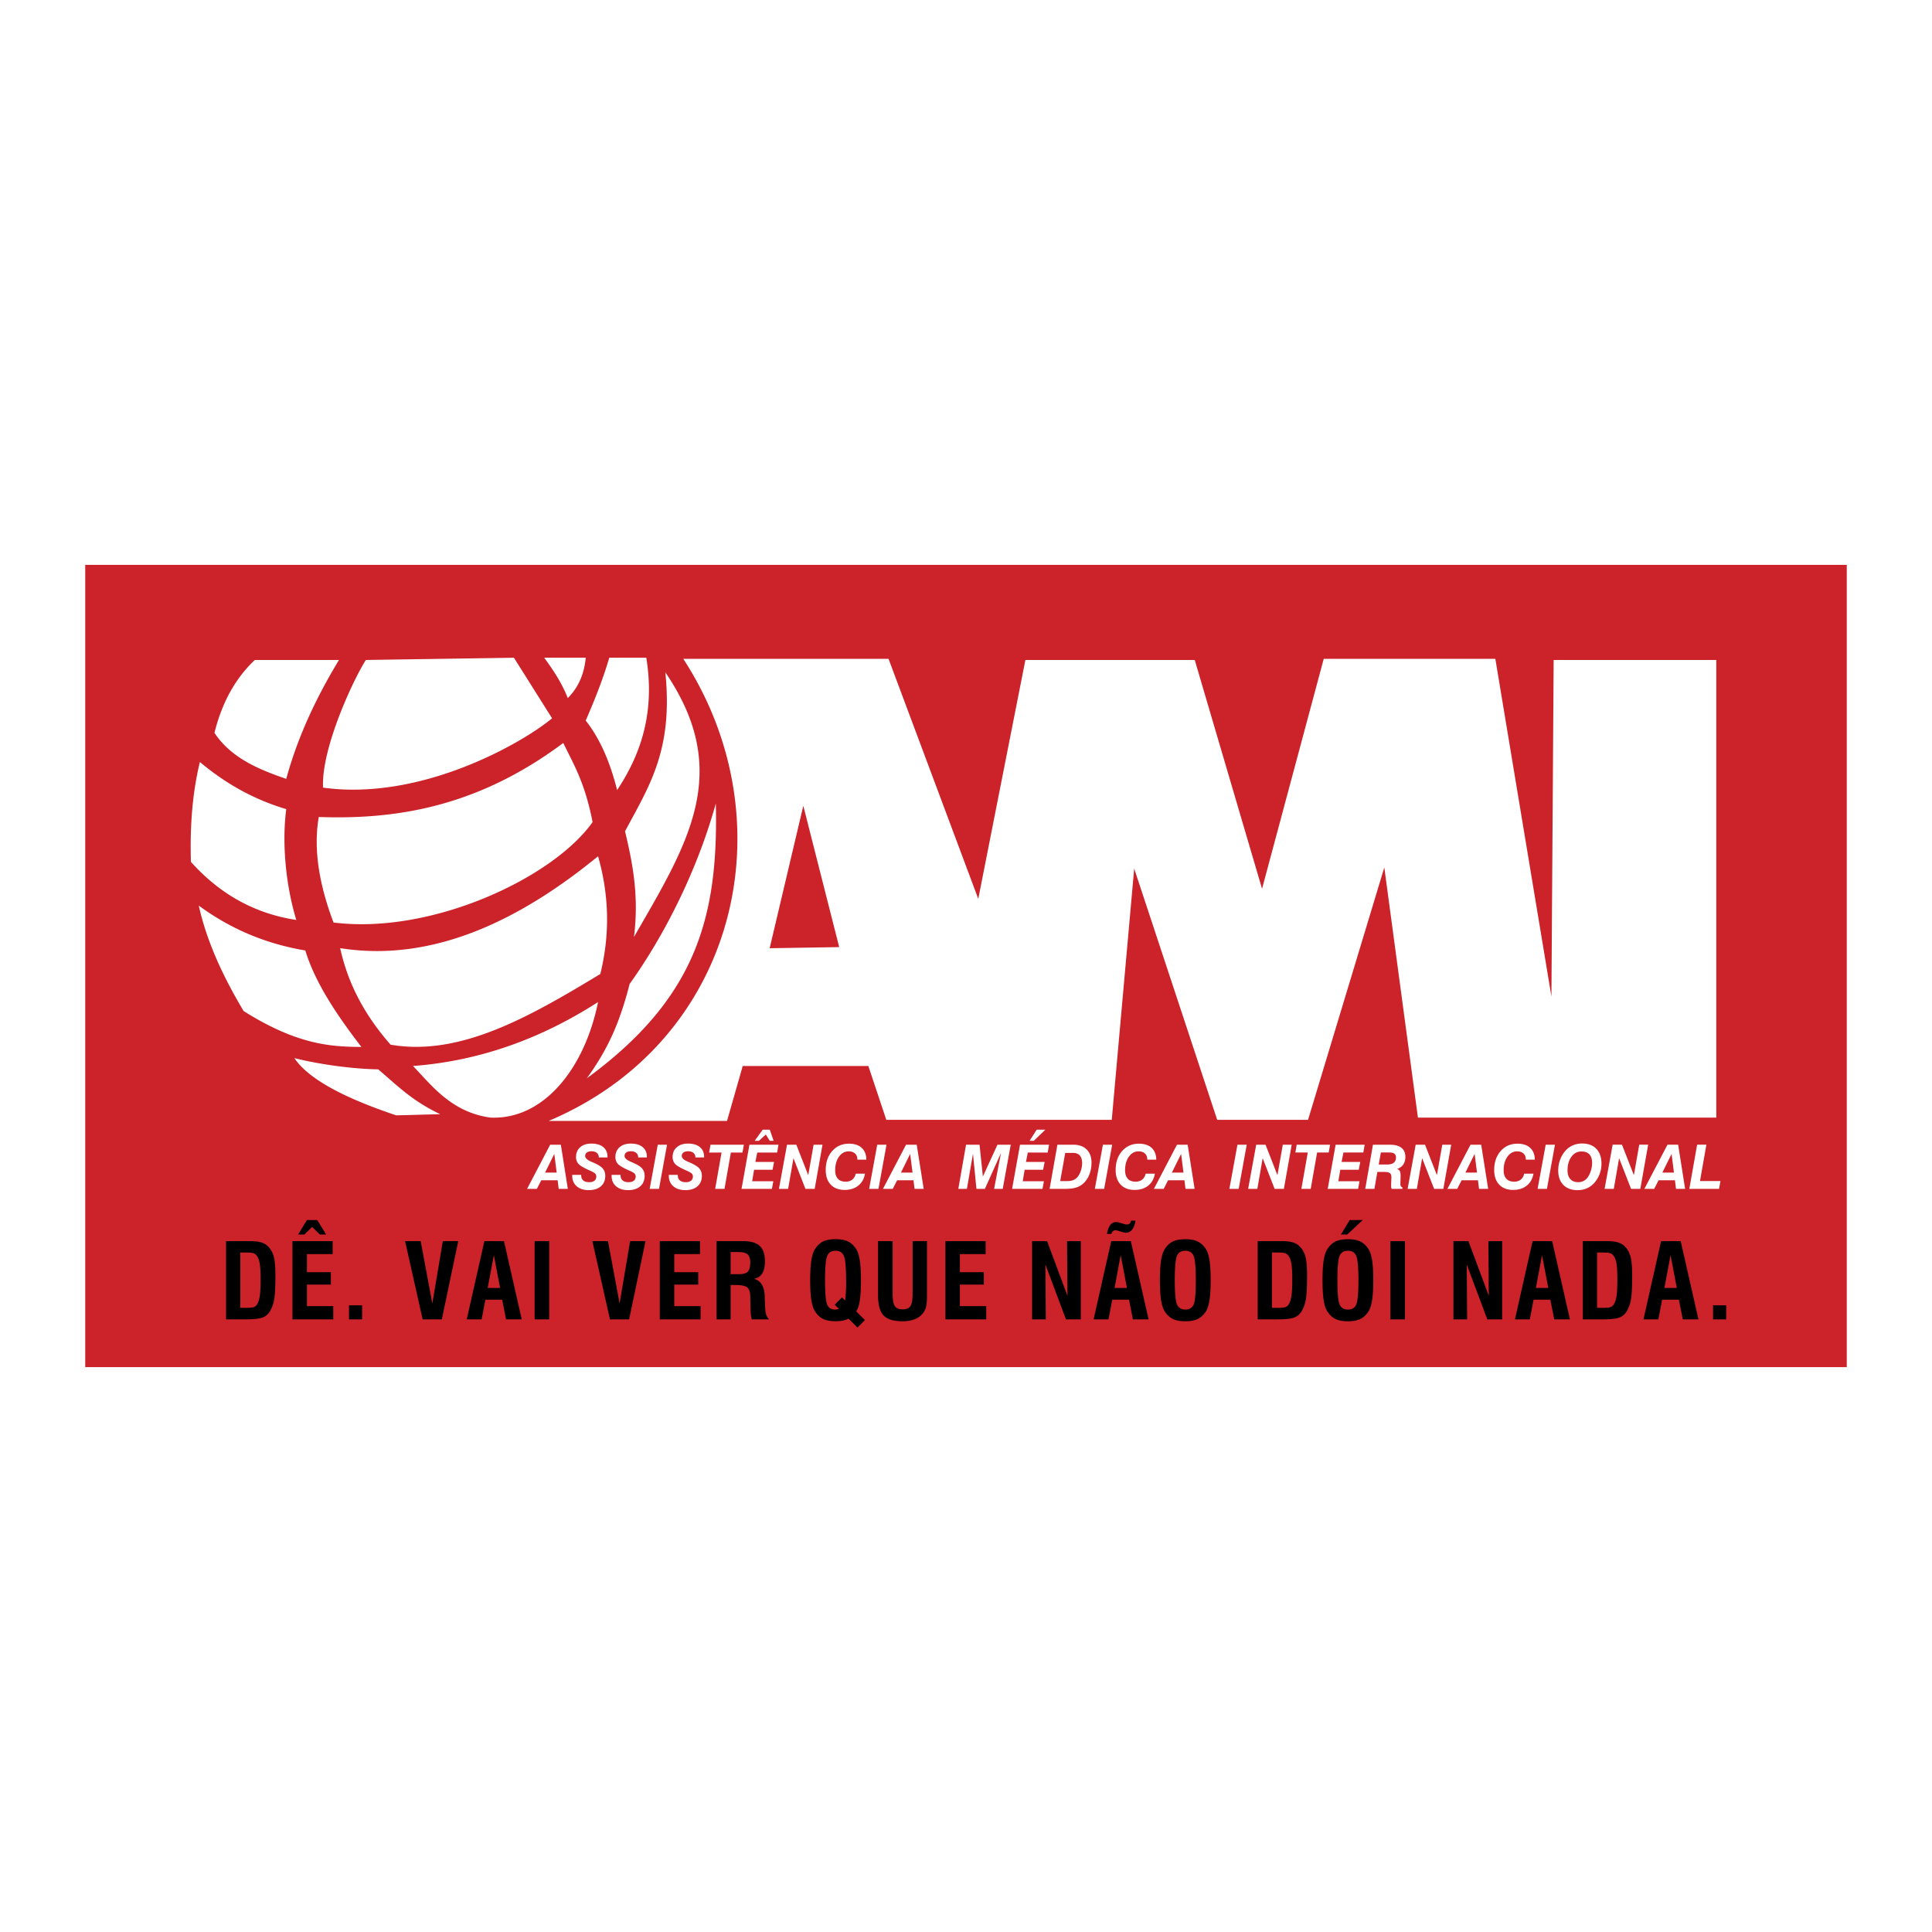
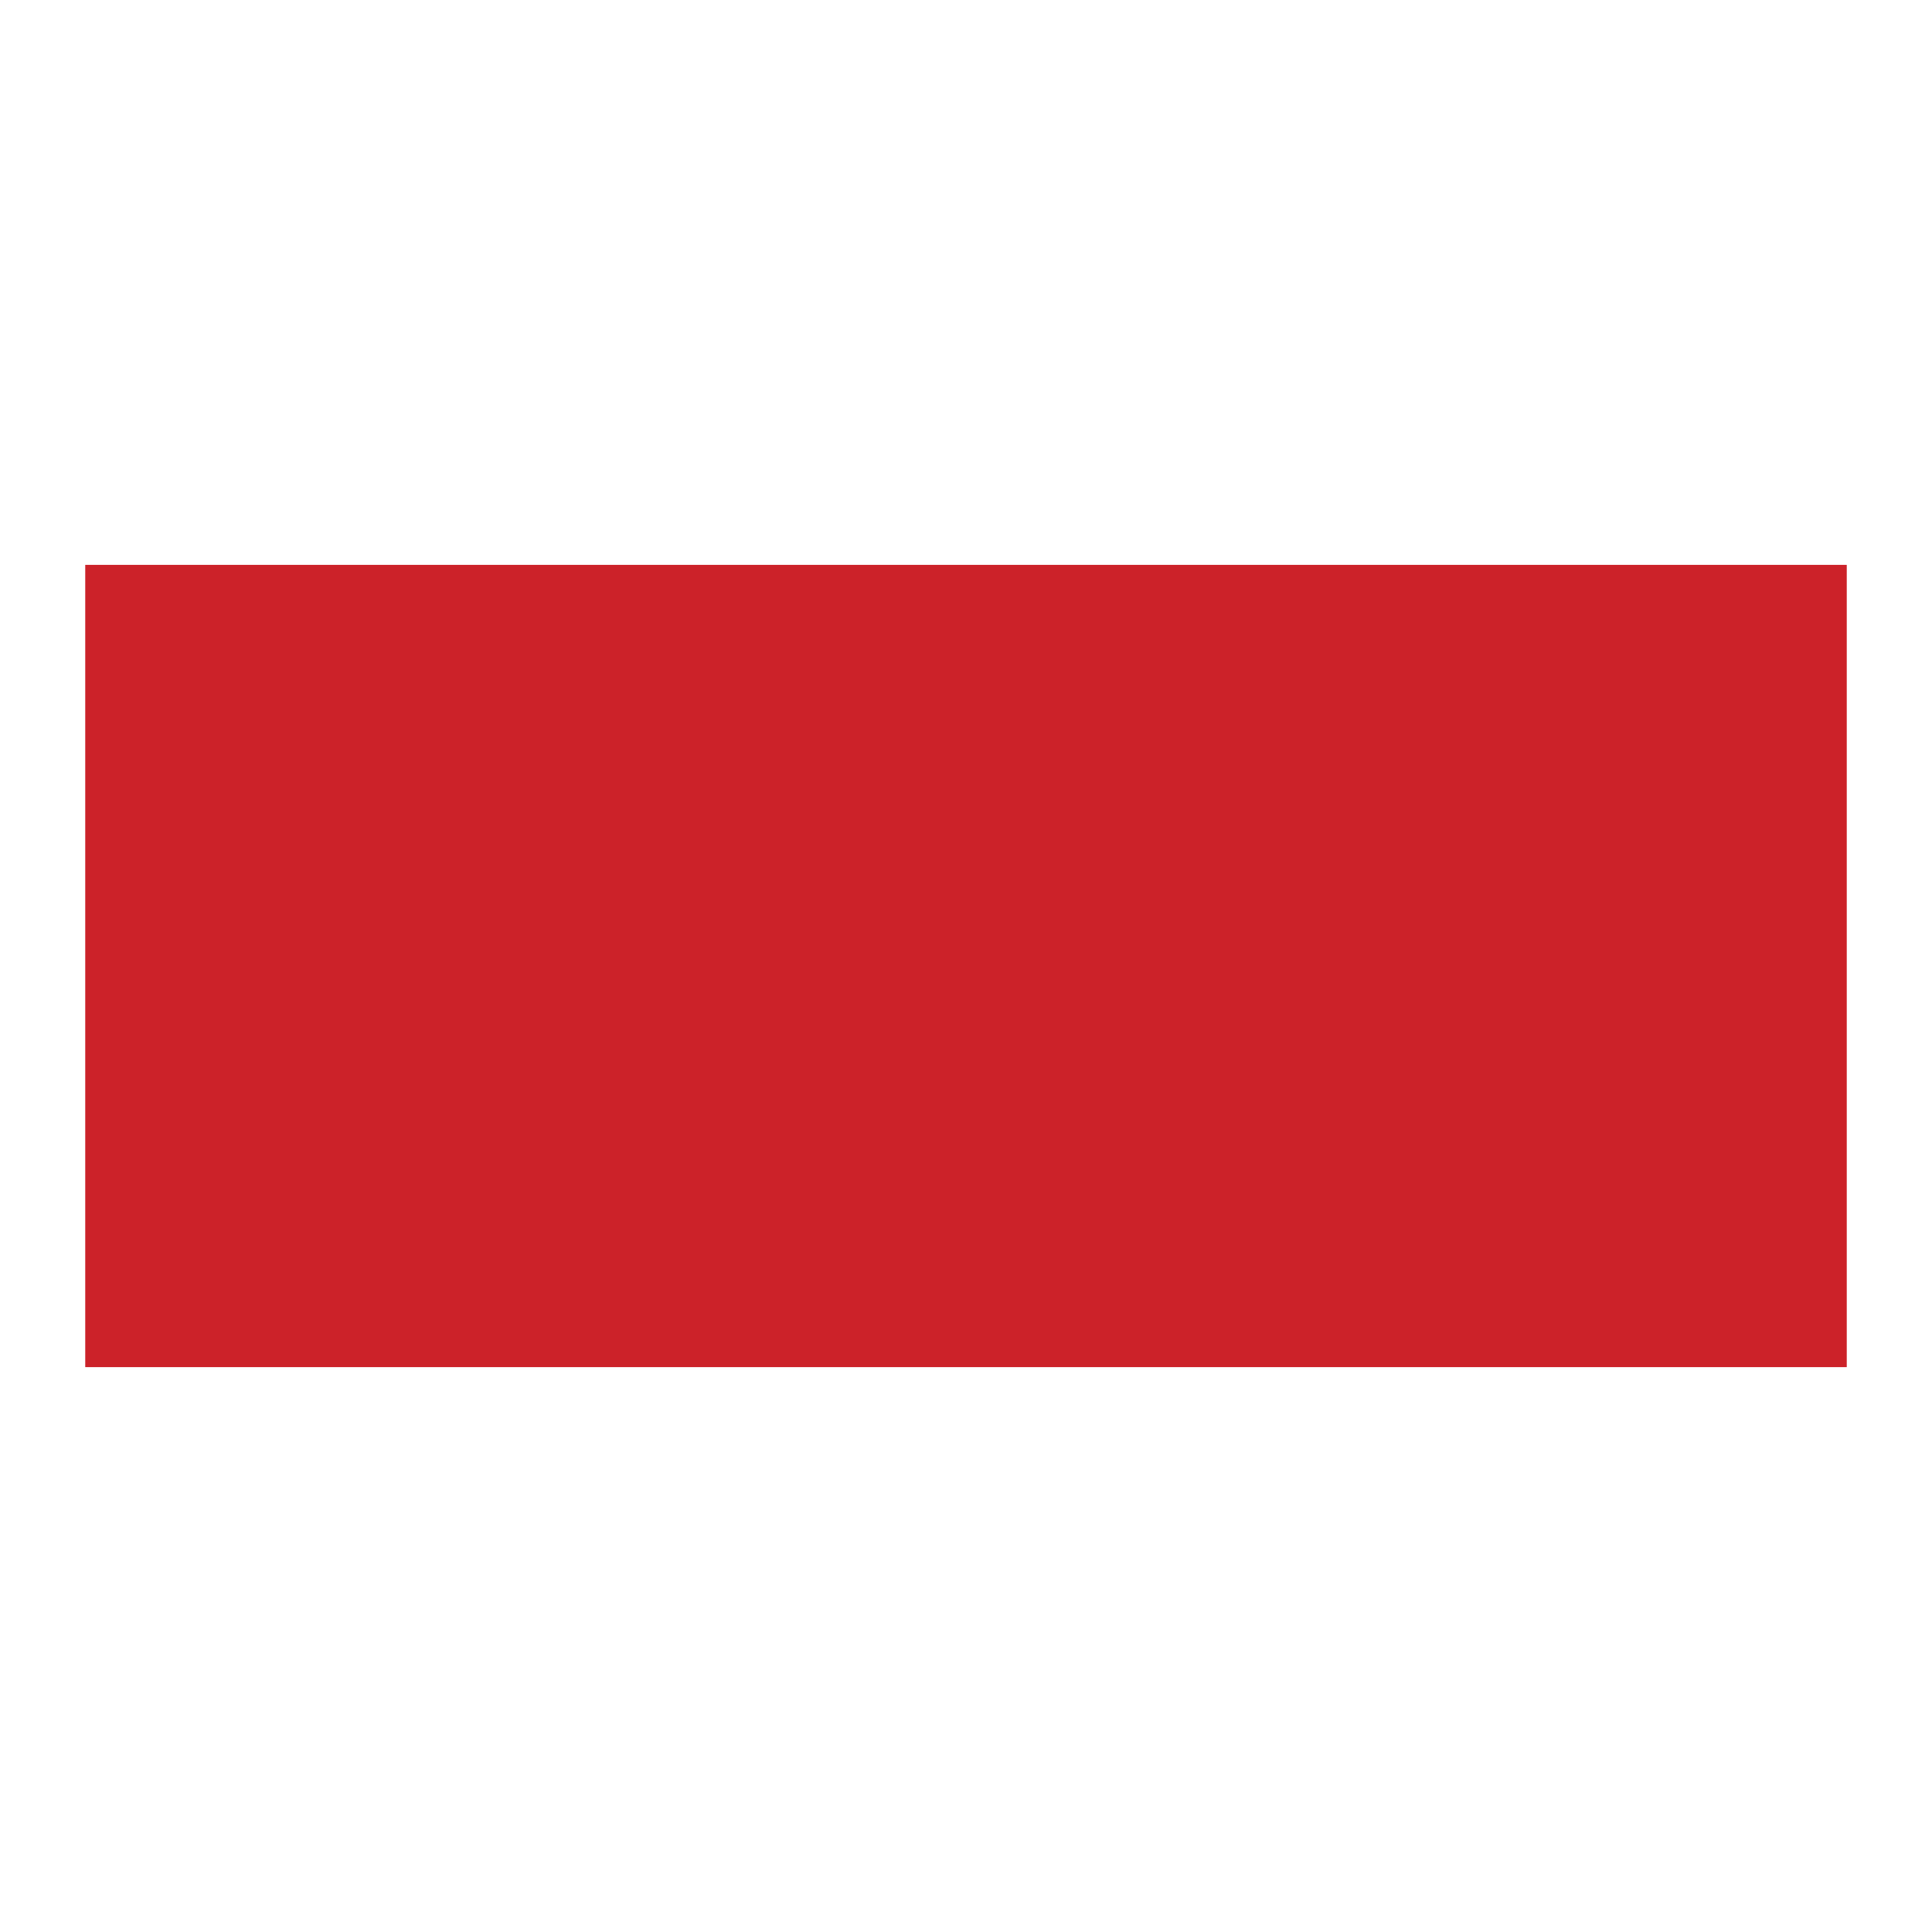
<svg xmlns="http://www.w3.org/2000/svg" width="2500" height="2500" viewBox="0 0 192.756 192.756">
  <g fill-rule="evenodd" clip-rule="evenodd">
-     <path fill="#fff" d="M0 0h192.756v192.756H0V0z" />
    <path fill="#cc2229" d="M8.504 56.356h175.748V136.4H8.504V56.356z" />
-     <path d="M25.425 65.845h8.396c-2.313 3.814-4.143 7.749-5.262 11.862-2.836-.968-5.523-2.123-7.162-4.588.746-3.022 2.089-5.447 4.028-7.274zm-5.483 10.183c2.35 1.958 5.073 3.637 8.617 4.7-.448 3.432-.041 7.623 1.003 11.055-3.563-.537-7.256-2.149-10.515-5.796-.093-3.32.093-6.639.895-9.959zm-.112 14.323c2.984 2.192 6.453 3.776 10.631 4.477.978 3.208 3.123 6.415 5.595 9.624-3.161-.006-6.487-.271-11.75-3.58-2.014-3.378-3.656-6.847-4.476-10.521zm9.539 15.215c2.499.635 5.867 1.086 8.366 1.123 1.958 1.66 3.337 3.113 6.19 4.477-1.865.037-2.535.074-4.4.111-5.278-1.771-8.758-3.64-10.156-5.711zm7.135-39.721c-1.148 1.763-4.462 8.732-4.274 12.736 9.779 1.362 19.907-4.456 22.85-6.917l-3.805-6.042-14.771.223zm-4.7 15.666c7.871.281 15.927-1.065 24.395-7.386 1.028 2.146 2.138 3.877 2.923 7.894C55.216 87.561 43.1 93.272 33.275 92.04c-1.31-3.467-2.065-7.099-1.471-10.529zm2.133 13.086c8.994 1.422 17.632-2.534 25.731-9.169 1.119 3.917 1.193 7.833.224 11.75-6.975 4.213-13.95 8.258-20.925 7.049-2.351-2.686-4.173-5.75-5.03-9.63zm7.267 11.757c6.453-.484 12.607-2.611 18.464-6.379-1.333 6.621-5.43 11.771-10.743 11.527-3.927-.539-5.925-3.301-7.721-5.148zm13.092-40.733h4.142c-.149 1.641-.747 2.984-1.792 4.029-.596-1.53-1.454-2.799-2.35-4.029zm4.141 6.267c.91-2.089 1.739-4.177 2.35-6.267h3.694c.876 5.409-.505 9.586-2.911 13.205-.653-2.575-1.586-4.962-3.133-6.938zm7.944-4.812c.786 7.745-1.578 11.291-4.021 15.86.804 3.37 1.391 6.523.892 10.545 5.388-9.347 9.906-16.443 3.129-26.405zm-3.56 31.088c3.394-4.737 6.694-11.169 8.596-17.996.277 11.436-2.022 19.464-12.869 27.416 2.149-2.977 3.283-5.574 4.273-9.42zm5.351-32.431H88.65l8.952 23.947 4.701-23.835h16.896l6.715 22.828 6.154-22.939h17.123l5.594 33.683.223-33.571h16.227v45.657h-29.768l-3.355-24.956-7.609 25.178h-9.064l-8.281-25.066-2.238 25.066H88.426l-1.791-5.371H74.102l-1.566 5.482H54.735c18.835-7.953 23.995-29.868 13.437-46.103zm8.617 28.871l3.357-14.211 3.581 14.1-6.938.111zM54.383 116.988h1.157l-.239-1.859-.918 1.859zm-1.795 1.625l2.303-4.406h1.065l.696 4.406h-.912l-.105-.859h-1.632l-.438.859h-.977zm4.502-1.396h.895v.041c0 .225.068.395.205.512.136.117.333.178.59.178.23 0 .405-.051.528-.15s.184-.242.184-.428a.393.393 0 0 0-.123-.291c-.082-.08-.27-.186-.564-.312-.566-.25-.93-.467-1.092-.646a1.004 1.004 0 0 1-.242-.691c0-.404.138-.729.415-.971.275-.242.648-.363 1.117-.363.506 0 .901.115 1.185.35.282.232.424.559.424.973v.061h-.868c-.004-.199-.069-.352-.197-.457-.127-.107-.309-.16-.544-.16-.195 0-.347.041-.456.125a.406.406 0 0 0-.163.344c0 .211.207.402.619.576l.167.07c.464.199.783.395.957.592.174.199.261.445.261.742 0 .445-.147.795-.44 1.047-.293.254-.695.381-1.208.381-.506 0-.907-.129-1.204-.387-.296-.26-.444-.607-.444-1.047v-.089h-.002zm3.93 0h.895v.041c0 .225.068.395.205.512.136.117.333.178.59.178.229 0 .405-.051.528-.15s.184-.242.184-.428a.393.393 0 0 0-.123-.291c-.082-.08-.27-.186-.565-.312-.566-.25-.93-.467-1.092-.646a1.004 1.004 0 0 1-.242-.691c0-.404.138-.729.415-.971.275-.242.648-.363 1.117-.363.506 0 .901.115 1.184.35.283.232.425.559.425.973v.061h-.868c-.004-.199-.07-.352-.197-.457-.127-.107-.309-.16-.544-.16-.195 0-.347.041-.455.125a.407.407 0 0 0-.164.344c0 .211.207.402.619.576l.167.07c.465.199.783.395.957.592.173.199.26.445.26.742 0 .445-.147.795-.44 1.047-.293.254-.695.381-1.208.381-.506 0-.907-.129-1.204-.387-.296-.26-.444-.607-.444-1.047v-.089zm3.798 1.396l.808-4.406h.924l-.801 4.406h-.931zm1.911-1.396h.895v.041c0 .225.068.395.205.512.136.117.333.178.59.178.229 0 .405-.051.527-.15s.184-.242.184-.428c0-.113-.041-.211-.123-.291s-.27-.186-.565-.312c-.566-.25-.93-.467-1.092-.646a1.004 1.004 0 0 1-.242-.691c0-.404.138-.729.415-.971.275-.242.648-.363 1.117-.363.507 0 .901.115 1.185.35.283.232.424.559.424.973v.061h-.868c-.004-.199-.069-.352-.197-.457-.127-.107-.309-.16-.544-.16-.195 0-.347.041-.455.125a.406.406 0 0 0-.163.344c0 .211.206.402.618.576l.167.07c.464.199.783.395.957.592.174.199.261.445.261.742 0 .445-.147.795-.44 1.047-.293.254-.695.381-1.208.381-.506 0-.908-.129-1.204-.387-.296-.26-.444-.607-.444-1.047v-.089zm4.624 1.396l.637-3.625h-1.238l.135-.781h3.329l-.138.781H72.92l-.637 3.625h-.93zm2.629 0l.79-4.406h2.897l-.135.781H75.55l-.185.936h1.864l-.152.783h-1.841l-.194 1.146h2.113l-.141.76h-3.032zm3.202-4.797h-.386l-.392-.623-.685.623h-.425l.799-1.107h.703l.386 1.107zm.531 4.797l.805-4.406h.93l1.188 3.039.536-3.039h.888l-.781 4.406h-.923l-1.194-3.057-.532 3.057h-.917zm7.657-1.513h.927c-.086.508-.309.902-.667 1.189-.359.287-.813.43-1.361.43-.59 0-1.053-.176-1.387-.527-.334-.354-.501-.842-.501-1.465 0-.768.215-1.396.646-1.887.431-.488.987-.734 1.669-.734.548 0 .973.139 1.274.414.301.277.456.67.463 1.178h-.895v-.023c0-.25-.077-.445-.233-.588-.155-.143-.368-.215-.637-.215-.39 0-.712.178-.964.531-.252.354-.378.805-.378 1.354 0 .369.09.65.269.848.179.193.437.291.775.291.265 0 .485-.068.661-.207a.976.976 0 0 0 .339-.589zm1.343 1.513l.808-4.406h.924l-.801 4.406h-.931zm3.173-1.625h1.157l-.239-1.859-.918 1.859zm-1.795 1.625l2.303-4.406h1.065l.696 4.406h-.912l-.105-.859h-1.632l-.437.859h-.978zm7.518 0l.772-4.406h1.346l.332 3.174 1.457-3.174h1.324l-.799 4.406h-.861l.686-3.578-1.605 3.578h-.844l-.344-3.502-.607 3.502h-.857zm5.366 0l.791-4.406h2.896l-.135.781h-1.984l-.184.936h1.863l-.152.783h-1.842l-.193 1.146h2.113l-.141.76h-3.032zm3.318-5.904l-1.152 1.107h-.42l.707-1.107h.865zm1.482 5.127h.73c.266 0 .49-.049.672-.145.184-.096.336-.244.459-.445a2.458 2.458 0 0 0 .326-1.205c0-.332-.078-.586-.234-.758-.154-.172-.381-.258-.68-.258h-.771l-.502 2.811zm-1.058.777l.777-4.406h1.574c.578 0 1.027.158 1.348.477.322.316.482.76.482 1.326 0 .395-.064.764-.193 1.113a2.481 2.481 0 0 1-.545.877 1.889 1.889 0 0 1-.76.471c-.289.096-.684.143-1.178.143h-1.505v-.001zm4.513 0l.807-4.406h.924l-.801 4.406h-.93zm5.065-1.513h.926c-.086.508-.309.902-.666 1.189-.359.287-.812.43-1.361.43-.59 0-1.053-.176-1.387-.527-.334-.354-.5-.842-.5-1.465 0-.768.215-1.396.646-1.887.43-.488.986-.734 1.668-.734.549 0 .973.139 1.273.414.303.277.457.67.465 1.178h-.898v-.023c0-.25-.076-.445-.232-.588s-.369-.215-.637-.215c-.391 0-.713.178-.965.531s-.379.805-.379 1.354c0 .369.09.65.27.848.18.193.438.291.775.291.264 0 .484-.068.66-.207s.289-.335.342-.589zm2.623-.112h1.156l-.238-1.859-.918 1.859zm-1.795 1.625l2.303-4.406h1.064l.695 4.406h-.91l-.105-.859h-1.633l-.438.859h-.976zm7.529 0l.807-4.406h.926l-.803 4.406h-.93zm1.873 0l.805-4.406h.93l1.188 3.039.535-3.039h.889l-.781 4.406h-.924l-1.193-3.057-.531 3.057h-.918zm5.311 0l.639-3.625h-1.238l.133-.781h3.33l-.139.781h-1.156l-.637 3.625h-.932zm2.629 0l.791-4.406h2.896l-.135.781h-1.984l-.184.936h1.863l-.152.783h-1.842l-.193 1.146h2.113l-.141.76h-3.032zm5.088-2.431h.865c.281 0 .494-.061.641-.18.145-.119.217-.295.217-.525 0-.168-.055-.291-.164-.373-.109-.08-.279-.121-.512-.121h-.832l-.215 1.199zm-1.346 2.431l.771-4.406h1.684c.512 0 .896.104 1.158.311.262.205.393.512.393.916 0 .297-.072.551-.219.76a1.09 1.09 0 0 1-.611.428.483.483 0 0 1 .273.215c.051.096.078.252.078.467v.123l-.014.527-.004.092-.002.078c0 .094.016.166.045.217a.37.37 0 0 0 .16.133v.141h-1.07c-.021-.037-.035-.078-.045-.119s-.014-.098-.014-.174c0-.055 0-.104.002-.148 0-.045.002-.092.004-.143l.023-.52v-.055c0-.195-.051-.332-.154-.412-.102-.08-.281-.119-.537-.119h-.711l-.293 1.689h-.917v-.001zm4.23 0l.805-4.406h.93l1.188 3.039.535-3.039h.889l-.781 4.406h-.924l-1.193-3.057-.531 3.057h-.918zm5.766-1.625h1.156l-.238-1.859-.918 1.859zm-1.795 1.625l2.303-4.406h1.066l.695 4.406h-.912l-.105-.859h-1.631l-.438.859h-.978zm7.654-1.513h.928c-.086.508-.309.902-.666 1.189-.359.287-.812.43-1.361.43-.59 0-1.053-.176-1.387-.527-.334-.354-.502-.842-.502-1.465 0-.768.217-1.396.646-1.887.432-.488.988-.734 1.67-.734.549 0 .973.139 1.273.414.301.277.455.67.465 1.178h-.898v-.023c0-.25-.078-.445-.234-.588-.154-.143-.367-.215-.637-.215-.389 0-.711.178-.963.531s-.379.805-.379 1.354c0 .369.09.65.27.848.178.193.438.291.775.291.264 0 .484-.068.66-.207s.29-.335.34-.589zm1.344 1.513l.807-4.406h.924l-.801 4.406h-.93zm4.373-3.73c-.412 0-.744.176-1.002.529-.256.354-.385.809-.385 1.365 0 .371.094.66.279.863s.447.307.789.307c.201 0 .381-.043.545-.129s.301-.211.416-.375c.129-.189.232-.412.309-.666.074-.256.113-.51.113-.76 0-.371-.092-.65-.273-.846-.179-.191-.445-.288-.791-.288zm-2.316 1.9c0-.391.068-.764.203-1.117s.324-.656.568-.912c.207-.217.449-.383.725-.496s.57-.17.881-.17c.613 0 1.09.178 1.428.533.34.357.51.855.51 1.496 0 .352-.064.697-.195 1.035a2.761 2.761 0 0 1-.541.885 2.113 2.113 0 0 1-.734.527c-.275.117-.58.178-.908.178-.607 0-1.082-.174-1.424-.521-.343-.35-.513-.828-.513-1.438zm4.625 1.83l.805-4.406h.93l1.188 3.039.535-3.039h.889l-.781 4.406h-.924l-1.193-3.057-.531 3.057h-.918zm5.765-1.625h1.156l-.238-1.859-.918 1.859zm-1.794 1.625l2.305-4.406h1.064l.695 4.406h-.91l-.105-.859h-1.633l-.438.859h-.978zm4.484 0l.777-4.406h.924l-.637 3.629h2.041l-.141.777h-2.964z" fill="#fff" />
-     <path d="M23.978 130.482h.644c.329 0 .558-.023.69-.07a.62.62 0 0 0 .313-.244c.135-.203.232-.482.289-.834.057-.354.086-.92.086-1.697 0-.756-.035-1.309-.102-1.652-.068-.346-.182-.607-.345-.781a.697.697 0 0 0-.327-.186c-.133-.037-.343-.053-.626-.053h-.624v5.517h.002zm-1.424 1.151v-7.809h2.336c.478 0 .857.039 1.139.121s.516.213.698.396c.275.266.467.604.582 1.01.112.408.169 1.041.169 1.9 0 1.109-.038 1.893-.116 2.352a3.52 3.52 0 0 1-.396 1.168c-.18.32-.43.545-.748.672-.32.127-.874.189-1.662.189h-2.002v.001zm6.624 0v-7.809h4.012v1.297h-2.567v1.807h2.389v1.236h-2.389v2.15h2.627v1.318h-4.072v.001zm.562-8.463l.883-1.445h1.033l.883 1.445h-.628l-.771-.76-.772.76h-.628zm5.079 8.463v-1.4h1.309v1.4h-1.309zm7.35 0l-1.755-7.809h1.558l1.16 6.232 1.051-6.232h1.537l-1.639 7.809h-1.912zm6.488-3.135h1.238l-.624-3.273-.614 3.273zm-2.09 3.135l1.761-7.809h1.953l1.773 7.809h-1.566l-.386-1.963h-1.674l-.376 1.963h-1.485zm6.772 0v-7.809h1.456v7.809h-1.456zm7.516 0l-1.755-7.809h1.558l1.16 6.232 1.05-6.232h1.537l-1.639 7.809h-1.911zm4.972 0v-7.809h4.012v1.297h-2.567v1.807h2.389v1.236h-2.389v2.15h2.627v1.318h-4.072v.001zm7.067-4.508h.836c.422 0 .715-.086.879-.254.164-.17.246-.473.246-.908 0-.387-.09-.66-.269-.814-.18-.156-.505-.234-.978-.234h-.715v2.21h.001zm-1.406 4.508v-7.809h2.607c.788 0 1.355.158 1.702.479.346.318.519.842.519 1.564 0 .506-.094.906-.278 1.199-.188.291-.46.463-.822.516.69.182 1.051.764 1.08 1.75v.1l.042 1.035c.013.295.05.529.11.709.061.176.156.33.284.457h-1.724a2.525 2.525 0 0 1-.092-.463 8.574 8.574 0 0 1-.04-.754l-.021-.816v-.207c0-.453-.097-.766-.289-.934-.192-.17-.585-.254-1.175-.254h-.497v3.428h-1.406zm12.219-1.029l-.426-.436.724-.736.31.32a9.6 9.6 0 0 0 .079-.812c.018-.287.026-.598.026-.932 0-1.451-.074-2.35-.224-2.697-.147-.348-.426-.523-.834-.523-.401 0-.677.166-.824.498-.148.33-.223 1.145-.223 2.443 0 1.264.069 2.066.209 2.41.14.344.399.516.777.516.043 0 .095-.004.154-.012.06-.006.143-.02.252-.039zm.952.958a2.326 2.326 0 0 1-.58.193c-.211.045-.45.064-.716.064-.514 0-.928-.076-1.241-.229s-.583-.404-.81-.76c-.166-.258-.288-.633-.365-1.129-.078-.494-.116-1.154-.116-1.975 0-.826.039-1.482.116-1.979.078-.492.199-.867.365-1.125.227-.355.497-.607.81-.76.315-.152.729-.229 1.243-.229.512 0 .926.076 1.24.229.313.152.585.404.815.76.163.258.283.633.36 1.129.078.494.116 1.152.116 1.975 0 .859-.038 1.539-.116 2.041-.078.502-.199.855-.362 1.062l.875.873-.741.75-.893-.89zm2.943-7.738h1.456v5.264c0 .6.073 1.008.22 1.223.146.215.408.322.784.322.373 0 .63-.107.774-.324.144-.215.215-.631.215-1.242v-5.242h1.435v5.389c0 .525-.029.908-.088 1.15-.06.24-.16.453-.298.635-.21.275-.487.48-.831.617-.345.137-.755.205-1.228.205-.893 0-1.521-.193-1.889-.582-.366-.385-.55-1.061-.55-2.025v-5.39zm6.721 7.809v-7.809h4.013v1.297h-2.567v1.807h2.389v1.236h-2.389v2.15h2.627v1.318h-4.073v.001zm8.648 0v-7.809h1.496l2.033 5.461-.039-5.461h1.373v7.809h-1.484l-2.049-5.471.039 5.471h-1.369zm8.228-3.135h1.236l-.623-3.273-.613 3.273zm-2.09 3.135l1.76-7.809h1.953l1.773 7.809h-1.566l-.385-1.963h-1.674l-.377 1.963h-1.484zm1.776-8.526h-.445c.066-.391.178-.686.328-.881a.707.707 0 0 1 .578-.295 1.376 1.376 0 0 1 .31.039l.557.168a.867.867 0 0 0 .244.029c.1 0 .184-.029.248-.094s.109-.16.137-.285h.445c-.057.379-.168.674-.334.885s-.369.316-.613.316a.922.922 0 0 1-.133-.01c-.039-.006-.082-.018-.125-.029l-.613-.176a.401.401 0 0 0-.168-.031.395.395 0 0 0-.268.092.48.48 0 0 0-.148.272zm6.324 4.622c0 1.285.074 2.094.225 2.426.15.334.428.5.832.5.398 0 .672-.164.82-.49.146-.326.219-1.137.219-2.436s-.074-2.113-.223-2.443c-.148-.332-.422-.498-.824-.498s-.678.166-.826.498c-.149.329-.223 1.144-.223 2.443zm-1.486 0c0-.826.039-1.49.117-1.986.078-.494.199-.865.365-1.117.227-.355.496-.607.811-.76s.729-.229 1.242-.229c.512 0 .926.076 1.24.229s.586.404.816.76c.164.258.285.633.361 1.127s.115 1.15.115 1.977c0 .822-.039 1.48-.117 1.975-.078.496-.197.871-.359 1.129-.23.355-.502.607-.816.76s-.729.229-1.24.229c-.514 0-.928-.076-1.242-.229s-.584-.404-.811-.76c-.166-.25-.287-.623-.365-1.117-.078-.498-.117-1.16-.117-1.988zm11.181 2.753h.645c.328 0 .559-.023.691-.07a.623.623 0 0 0 .312-.244c.135-.203.232-.482.289-.834.059-.354.088-.92.088-1.697 0-.756-.035-1.309-.104-1.652-.066-.346-.182-.607-.344-.781a.695.695 0 0 0-.328-.186c-.133-.037-.342-.053-.625-.053h-.625v5.517h.001zm-1.424 1.151v-7.809h2.338c.477 0 .855.039 1.139.121.281.082.516.213.697.396.275.266.467.604.582 1.01.111.408.17 1.041.17 1.9 0 1.109-.039 1.893-.117 2.352a3.52 3.52 0 0 1-.396 1.168c-.18.32-.43.545-.748.672-.32.127-.873.189-1.662.189h-2.003v.001zm7.954-3.904c0 1.285.074 2.094.225 2.426.15.334.428.5.832.5.398 0 .672-.164.818-.49.148-.326.221-1.137.221-2.436s-.074-2.113-.225-2.443c-.148-.332-.422-.498-.822-.498-.404 0-.678.166-.826.498-.149.329-.223 1.144-.223 2.443zm-1.487 0c0-.826.039-1.49.115-1.986.078-.494.199-.865.367-1.117.227-.355.496-.607.809-.76.314-.152.729-.229 1.244-.229.512 0 .926.076 1.24.229.312.152.586.404.814.76.166.258.287.633.363 1.127s.113 1.15.113 1.977c0 .822-.037 1.48-.115 1.975-.078.496-.197.871-.361 1.129-.229.355-.502.607-.814.76-.314.152-.729.229-1.24.229-.516 0-.93-.076-1.244-.229-.312-.152-.582-.404-.809-.76-.168-.25-.289-.623-.367-1.117-.076-.498-.115-1.16-.115-1.988zm1.832-4.559l.883-1.445h1.297l-1.547 1.445h-.633zm4.94 8.463v-7.809h1.455v7.809h-1.455zm6.289 0v-7.809h1.496l2.033 5.461-.041-5.461h1.375v7.809h-1.484l-2.049-5.471.039 5.471h-1.369zm8.226-3.135h1.238l-.623-3.273-.615 3.273zm-2.088 3.135l1.76-7.809h1.953l1.773 7.809h-1.566l-.387-1.963h-1.674l-.375 1.963h-1.484zm8.196-1.151h.645c.328 0 .557-.023.689-.07s.236-.129.314-.244c.135-.203.232-.482.289-.834.057-.354.086-.92.086-1.697 0-.756-.035-1.309-.102-1.652-.068-.346-.182-.607-.346-.781a.688.688 0 0 0-.326-.186c-.133-.037-.342-.053-.627-.053h-.623v5.517h.001zm-1.424 1.151v-7.809h2.336c.479 0 .857.039 1.139.121.283.082.516.213.699.396.273.266.467.604.58 1.01.113.408.17 1.041.17 1.9 0 1.109-.037 1.893-.115 2.352a3.52 3.52 0 0 1-.396 1.168c-.18.32-.43.545-.748.672-.32.127-.875.189-1.662.189h-2.003v.001zm8.141-3.135h1.236l-.623-3.273-.613 3.273zm-2.09 3.135l1.76-7.809h1.953l1.773 7.809h-1.566l-.385-1.963h-1.674l-.377 1.963h-1.484zm6.943 0v-1.4h1.309v1.4h-1.309z" />
  </g>
</svg>